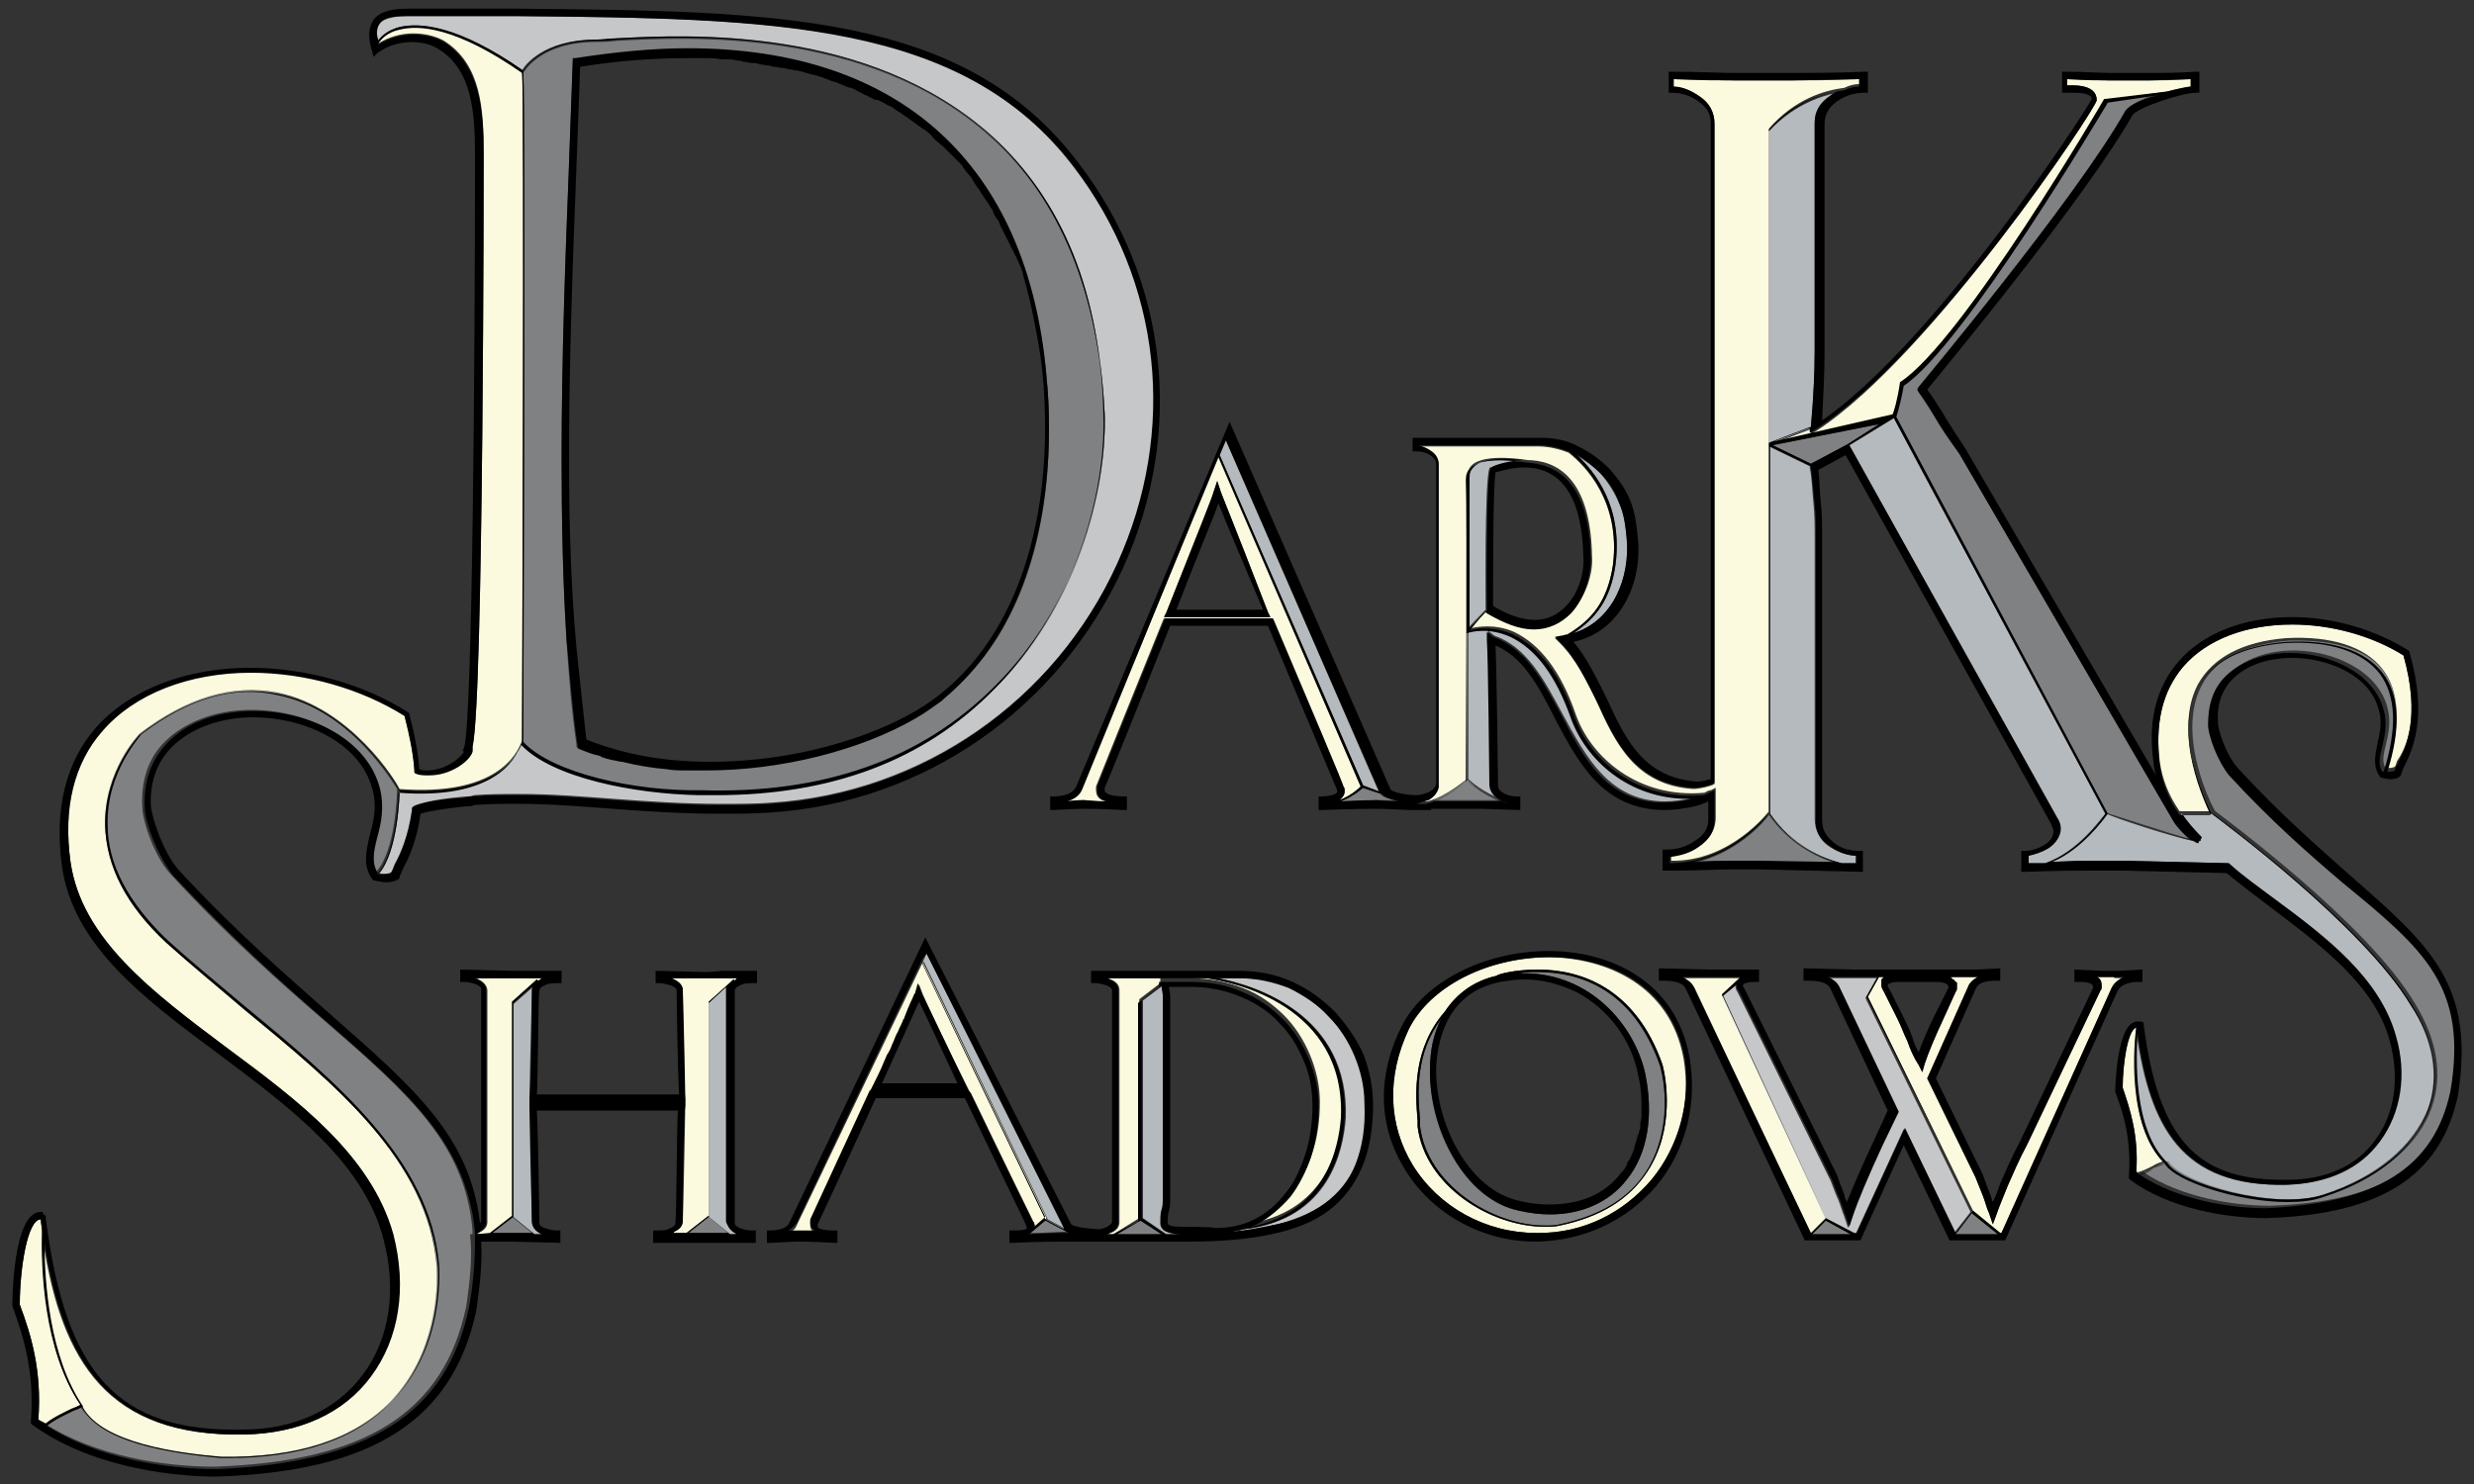
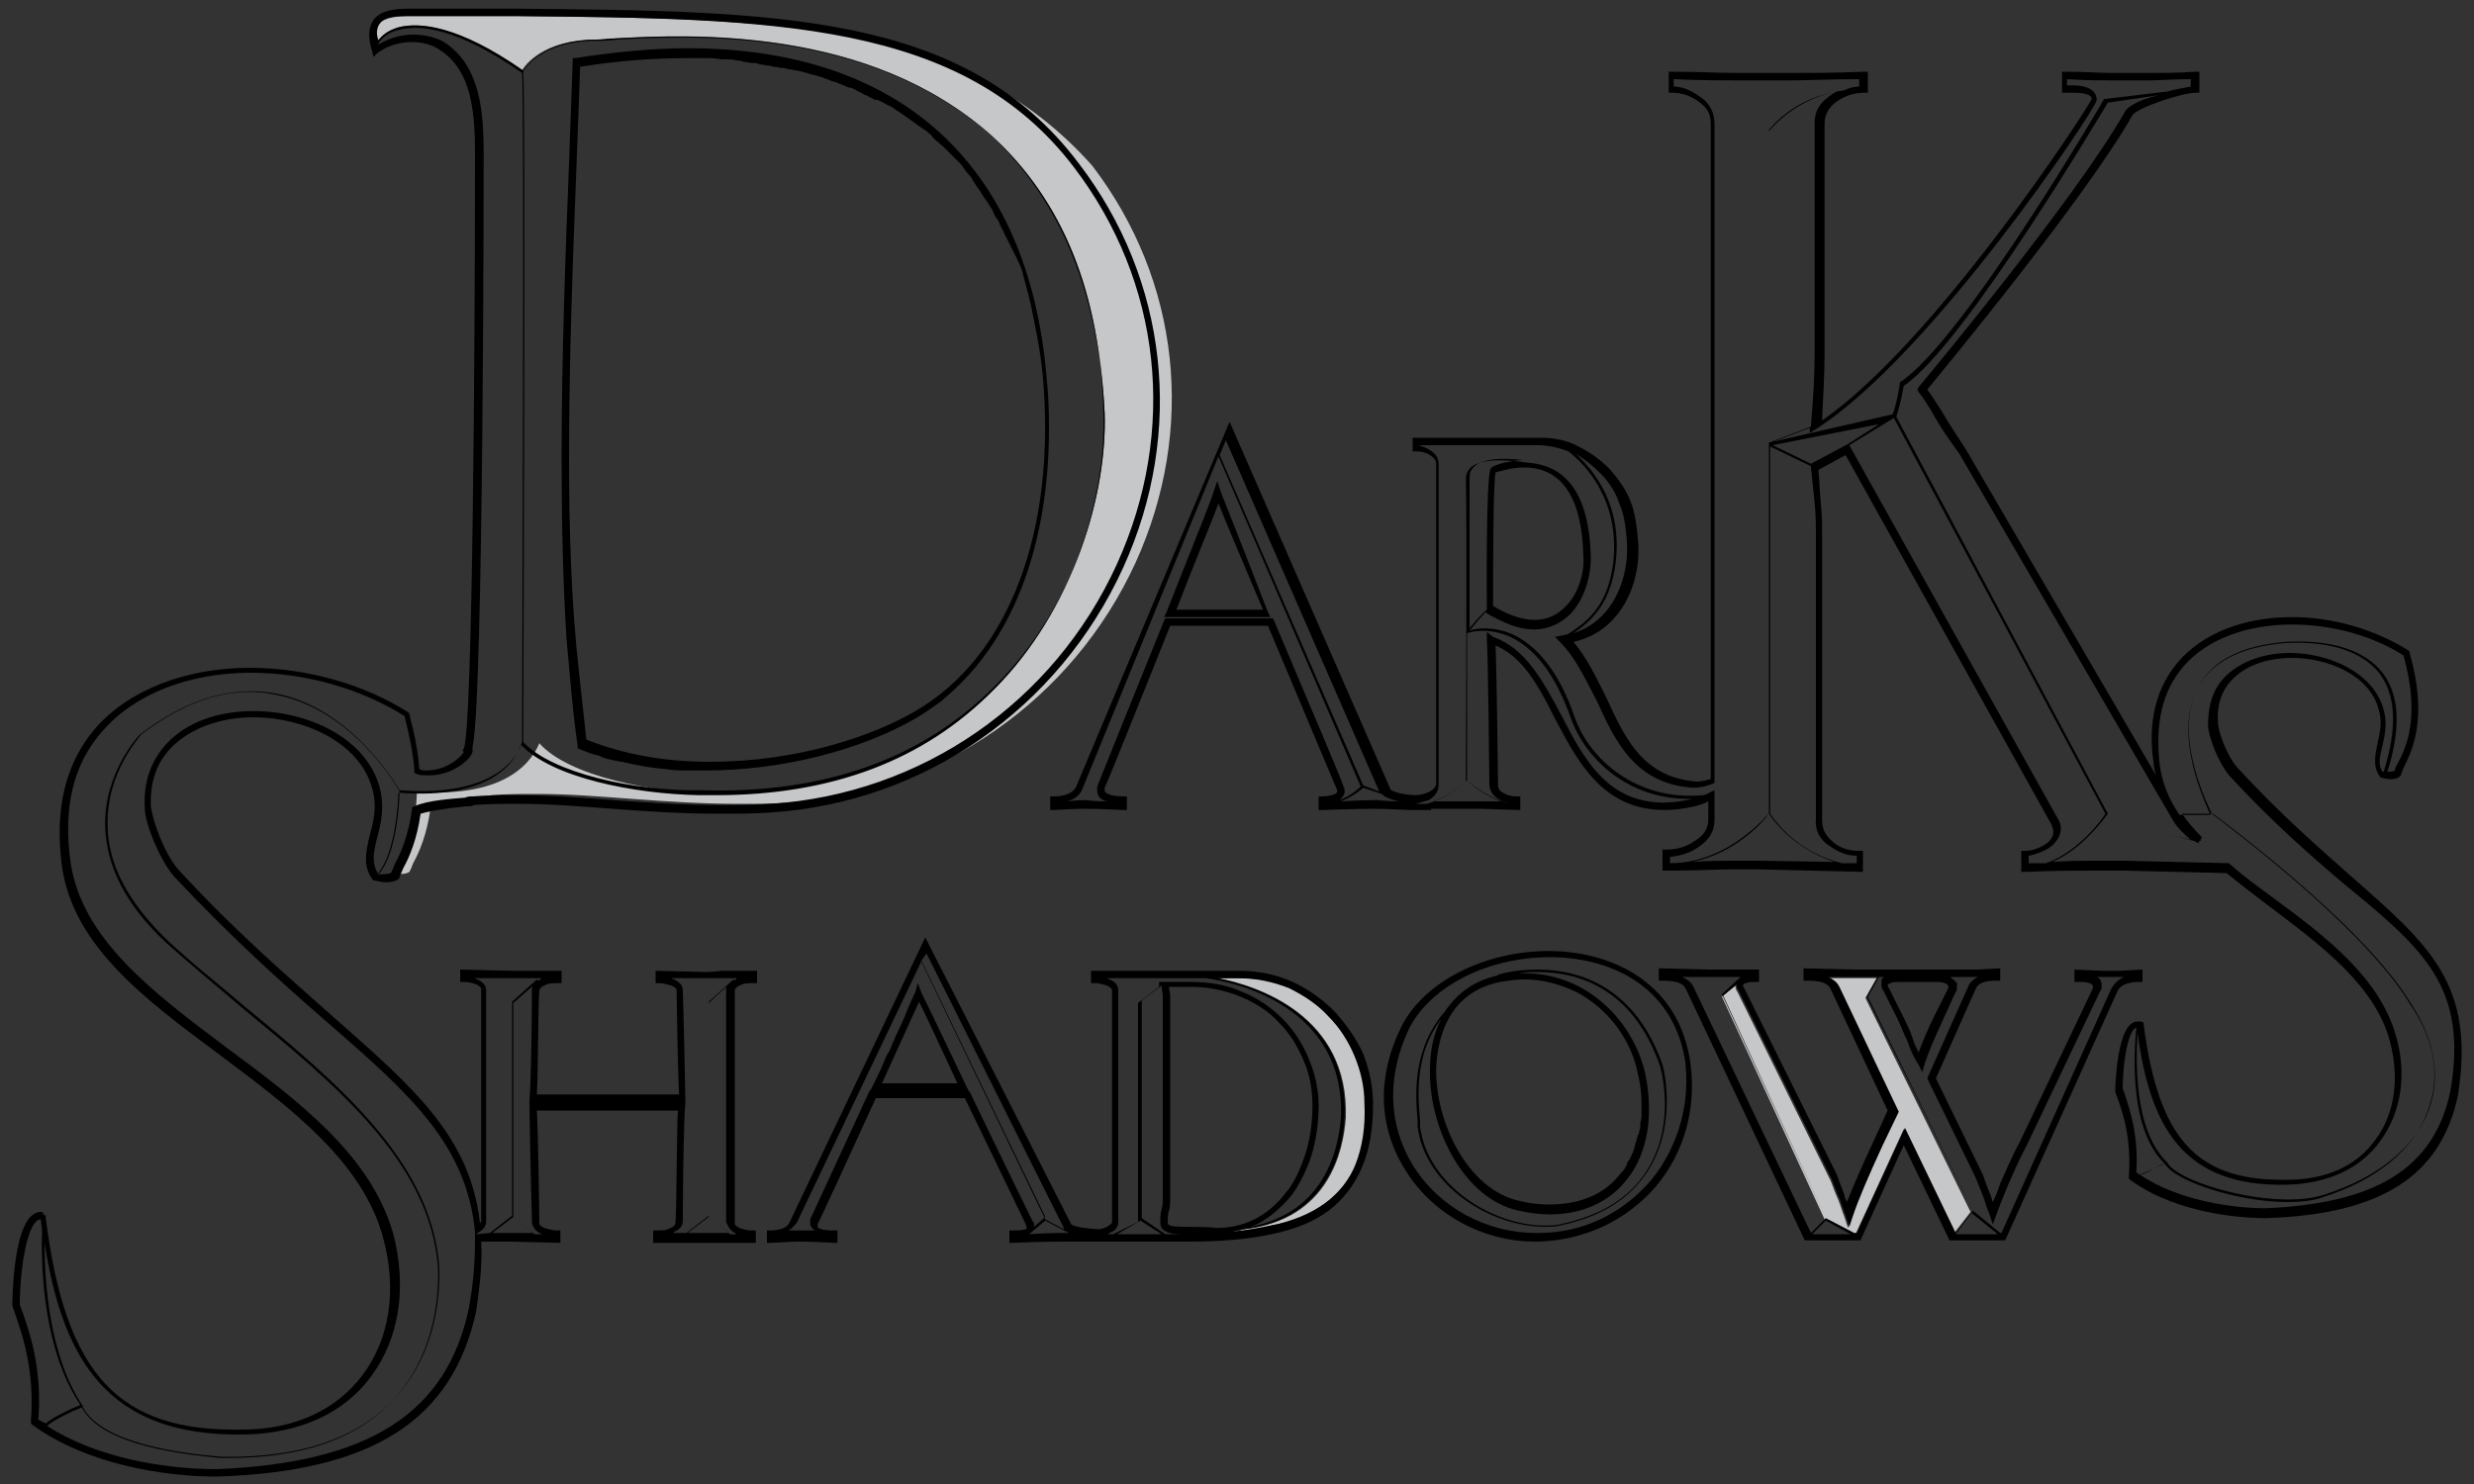
<svg xmlns="http://www.w3.org/2000/svg" version="1.1" id="Layer_1" x="0px" y="0px" width="200px" height="120px" viewBox="0 0 200 120" enable-background="new 0 0 200 120" xml:space="preserve">
  <rect x="0" y="0" width="200" height="120" fill="#333333" stroke="none" />
-   <path id="color4" fill="#C6C7C9" d="M159.3,98l-1.4,1.8l-4-8.5l-3.9,8.5h-0.2l-2.3-1.2l-8.3-18l1.1-0.9c0,0,0,0.1,0,0.1  c0,0.2,0.1,0.3,0.2,0.5l7.5,15.2c0.2,0.5,0.4,1.1,0.6,1.5c0.2,0.5,0.3,0.9,0.5,1.4l0.3,0.9l0.3-0.9c0.4-1.2,1.2-3.1,2.4-5.7l1.3-2.7  l-4.8-10.1c-0.2-0.4-0.5-0.6-0.9-0.8l2.3,0h1.7l-0.9,1.6L159.3,98z M41.7,1.3l-3.2,0h-5.4c-0.9,0-2,0.1-2.4,0.6  c-0.2,0.3-0.3,0.8-0.2,1.4c0.3-0.3,0.8-0.8,1.7-1.1c1.6-0.4,4.7-0.2,10,3.5c0.2-0.4,1.7-2.5,6-2.5c0.4,0,0.9,0,1.6-0.1  c5.6-0.3,20.5-1.1,30.3,7.9c5.7,5.1,8.8,12.7,9.2,22.5c0.2,6.4-2.5,15.8-8.9,22.2c-5.6,5.6-13.1,8.5-22.4,8.5c-0.5,0-1,0-1.4,0  c-5.2-0.1-12-1.4-14.4-4.1c-0.5,1.2-2.4,4.5-9.9,3.9c0,0.6-0.2,4.9-1.7,6.6c0.4,0.1,0.8,0.1,1.1-0.1c0.1-0.2,0.2-0.4,0.3-0.7  c0.5-0.9,1.1-2.3,1.4-4.4l0-0.2l0.2-0.1c1.1-0.4,2.9-0.6,4.1-0.7c0.2,0,0.4,0,0.6-0.1c1.2-0.1,2.4-0.1,3.7-0.1c2.6,0,5,0.2,7.7,0.4  c2.7,0.2,5.6,0.4,8.6,0.4c1.4,0,2.8,0,4.1-0.1c12.2-0.8,22.9-8.3,28-19.4c4.9-10.8,3.6-22.8-3.5-32.1C77.8,1.6,62.6,1.5,41.7,1.3z   M107.5,82.2c-0.9-0.9-2-1.7-3.2-2.3c-1.2-0.6-2.6-0.8-4.1-0.8h-1.7c3.1,0.6,10.6,3,10.3,11.3c-0.2,2.6-1.3,8.2-8.2,9  c-0.1,0-0.3,0.1-0.4,0.1c0,0-0.1,0-0.1,0c-0.1,0-0.3,0.1-0.5,0.1c1.2-0.1,2.2-0.2,3.2-0.5c1.8-0.4,3.2-1,4.4-1.8  c1.1-0.8,2-1.9,2.5-3.2c0.5-1.3,0.8-3,0.8-4.9c0-1.3-0.3-2.6-0.8-3.8C109.1,84.2,108.4,83.1,107.5,82.2z" />
-   <path id="color3" fill="#B5BABE" d="M59.4,99.7c0,0,0.1,0,0.1,0.1l-0.5,0l-1.7-1.4V81.1l1.4-1.3c0,0.1,0,0.2,0,0.3v18.7  C58.8,99,58.9,99.4,59.4,99.7z M43,98.8c0-3.6-0.1-9-0.2-9.3l0-0.3h0.2v0h-0.2l0-0.3c0-0.3,0.1-5.4,0.2-8.7c0-0.1,0-0.3,0.1-0.4  l-1.6,1.4v17.2l1.7,1.4l0.6,0c0,0-0.1,0-0.2-0.1C43.1,99.4,43,99,43,98.8z M98.6,36.8l11.6,26.8l1.3,0.5L99.1,35.6L98.6,36.8z   M118.7,50.8c0.2-0.3,0.7-0.8,1.4-1.5v0c0-0.1-0.1-10.5,0.3-11.4l0-0.1l0.1,0c0,0,1-0.4,2.3-0.5c-0.8-0.1-3-0.3-3.9,0.5  c-0.3,0.2-0.4,0.5-0.4,0.9C118.7,39.6,118.7,45.2,118.7,50.8z M146.4,34.6L146.4,34.6c0.2-2.3,0.3-4.4,0.3-6.1V10  c0-0.9,0.4-1.7,1.3-2.2c0.2-0.1,0.4-0.2,0.5-0.3c-1.5,0.3-3.6,1.1-5.5,3.1l0,25.3L146.4,34.6z M127.2,51.2c3.2-1,4.6-4.5,4.3-7.7  c-0.1-1-0.2-1.9-0.6-2.8c-0.4-0.9-0.9-1.7-1.5-2.4c-0.6-0.6-1.3-1.1-2-1.5c1.5,1.3,3.8,4.2,3.2,8.9C130.2,48.5,129,50,127.2,51.2z   M146.7,66.2V43.4c0-0.8,0-1.8-0.1-2.7c-0.1-0.9-0.1-1.9-0.3-2.9l0-0.1l-3.3-1.6l0,29.7c1.8,2.6,4.3,3.6,5.8,4l1.2,0v-0.6  c-0.8-0.1-1.5-0.3-2.2-0.8C147.1,67.9,146.7,67.1,146.7,66.2z M127.1,58c-1.2-3.4-2.9-5.7-4.9-6.6c-1.8-0.8-3.2-0.4-3.5-0.3  c0,5.8,0,11.5,0,11.9c1.1,1,2.3,1.5,3.1,1.8l0.2,0c-0.3-0.1-0.5-0.2-0.8-0.3c-0.6-0.4-0.7-0.8-0.7-1.2c0-0.1-0.1-10.5-0.2-11.6  l0-0.7l0.5,0.4c2.6,0.9,4,3.5,5.5,6.3c1.9,3.5,3.8,7.1,8.3,7.1c0.7,0,1.5-0.1,2.3-0.3c0.1,0,0.3-0.1,0.4-0.1c-0.2,0-0.4,0-0.6,0  C131.7,64.5,128.3,61.3,127.1,58z M194.9,81.3c-3.9-6.5-15.9-15.4-16.1-15.5l-2.5,0c0.4,0.6,1,1.3,1.6,1.9l-0.1,0.2c0,0,0,0,0,0  l0,0.1l-0.1,0c0,0,0,0,0,0l-0.1,0.2c-0.1-0.1-0.2-0.1-0.3-0.2c-1.6-0.3-6.5-1.9-7-2.2c-0.2,0.4-2,2.9-4.5,3.9c1.4,0,2.5-0.1,3.4-0.1  c1.3,0,2.1,0,2.4,0l8.5,0.2l0.1,0.1c1.1,0.9,2.4,1.9,3.6,2.8c4.2,3.2,8.6,6.4,9.8,11.1c0.9,3.1,0.4,6.3-1.3,8.5  c-1.6,2.2-4.3,3.4-7.5,3.5c-8.5,0.2-11-4.7-12.1-12.3c-0.2,1.9-0.5,7.8,2.4,10.5h0l0,0c0.9,1.7,8.7,3.9,12.7,2.6  c4.3-1.4,7.3-3.9,8.5-7C197.2,87,196.7,84.1,194.9,81.3z M170.2,65.8l-17.1-32l-3.6,2.2l16.7,30.1c0.2,0.3,0.3,0.6,0.3,0.9  c0,0.6-0.3,1.2-1,1.6c-0.5,0.3-1.1,0.5-1.6,0.6v0.6c0.5,0,1,0,1.4,0C168,68.9,169.9,66.1,170.2,65.8z M74.9,77.1l-0.3,0.7l0.1,0  l10,20.8l1.5,0.8c0,0,0,0,0-0.1L74.9,77.1z M93.9,98.9c0-0.4,0-0.8,0.1-1.1c0.1-0.3,0.1-0.6,0.1-0.9l0-15.7c0-0.2,0-0.4,0-0.7  c0-0.2-0.1-0.5-0.1-0.8l-1.6,1.2v17.6l1.9,1.3h2c0.5,0,1,0,1.6,0h-2.3C94.4,99.7,93.9,99.5,93.9,98.9z" />
-   <path id="color2" fill="#808183" d="M159.4,98.1l2.1,1.7h-3.4L159.4,98.1z M146.5,99.8h3.1l-2-1.1L146.5,99.8z M89.3,33.6  c0.2,6.4-2.4,15.7-8.9,22.1c-5.9,5.9-13.8,8.7-23.7,8.4C51.3,64,44.6,62.5,42.3,60c0-2.5,0.2-51.6,0-54.1l0,0c0,0,1.3-2.5,5.9-2.5  c0.4,0,0.9,0,1.7-0.1c5.6-0.3,20.4-1.1,30.2,7.8C85.8,16.2,88.8,23.8,89.3,33.6z M84.8,35.3c0-1.1,0-2.3-0.1-3.5  c0-0.4-0.1-0.8-0.1-1.2c-1.5-17.1-11.8-26.5-29-26.5c-2.8,0-5.9,0.3-9.1,0.8l-0.2,0l0,0.2c-0.1,2.7-0.2,5.5-0.3,8.3  c-0.3,7.6-0.6,15.8-0.6,23.8c0,5,0.1,10,0.4,14.7c0.2,2.9,0.4,5.6,0.8,8.3l0,0.2l0.2,0.1c0.5,0.2,1,0.4,1.5,0.5  c0.1,0,0.2,0.1,0.2,0.1c0.5,0.2,1.1,0.3,1.6,0.4c0,0,0.1,0,0.1,0c1.7,0.4,3.4,0.6,5.3,0.7c0.5,0,1.1,0,1.6,0h0  c6,0,12.4-1.6,16.9-4.2c0.7-0.4,1.4-0.9,2.1-1.4c0.3-0.3,0.7-0.6,1-0.9C82,51.5,84.7,44.1,84.8,35.3z M55.7,99.7l0.1,0  c0.6,0,1,0,1.2,0c0.1,0,0.5,0,1.2,0l0.7,0l-1.6-1.3L55.7,99.7z M38.2,99.8L38.2,99.8l0-0.3c-0.6-7-5.1-11-11.9-16.9  c-3.7-3.2-7.8-6.8-12.5-11.9c-1.3-1.4-2.3-4.3-2.3-5.5c-0.1-2.1,0.5-3.9,1.8-5.2c1.6-1.6,4.1-2.6,7-2.6c4.3,0,9.1,2.1,10.2,6.2  c0.4,1.5,0.1,2.8-0.2,3.9c-0.3,1.2-0.5,2.2,0.1,3c0,0,0,0,0,0c1.6-1.7,1.7-6.4,1.7-6.7c-0.2-0.3-3.8-6.5-9.9-7.8  c-3.6-0.7-7.3,0.4-11,3.2c0,0-2.8,3-2.7,7.3c0.1,3.2,1.7,6.3,4.8,9.3c2,1.8,4.2,3.6,6.3,5.4c7.4,6.1,15,12.4,15.7,20.9  c0.1,2-0.1,7.2-3.8,11c-2.9,3-7.4,4.6-13.3,4.6c-0.2,0-0.4,0-0.5,0c-4.3-0.3-9.8-1.3-11.3-4.1c-0.2,0.1-0.4,0.2-0.7,0.3  c-0.6,0.3-1.4,0.6-2.1,1.2c4,2.6,9.6,3.5,13.7,3.5c12.3-0.4,18.6-4.4,20.4-13c0.3-2.1,0.5-4,0.3-5.8L38.2,99.8z M39.8,99.7l0.2,0  c0.6,0,1,0,1.2,0l1.8,0l-1.6-1.3L39.8,99.7z M111.6,64.2l-1.5-0.5c-0.1,0.1-0.8,0.8-1.8,1.1c1.7,0,2.7-0.1,2.9-0.1  c0.2,0,0.8,0,1.8,0C112.1,64.6,111.7,64.4,111.6,64.2z M175.7,66.4l-17.3-29.7c-0.7-1.1-1.4-2.1-2-3c-0.5-0.8-1-1.5-1.3-2l-0.1-0.2  l0.1-0.2c0.1-0.2,12.7-15.2,16.7-22.3c0.3-0.5,1.4-1,2.5-1.4l-4.1,0.6c-0.5,0.9-11.6,19.7-16.5,22.9c-0.2,1.3-0.5,2.2-0.6,2.5  l17.1,32.1c1.6,0.5,5.2,1.7,6.7,2.1C176.4,67.3,176,66.9,175.7,66.4z M143,65.9c-0.4,0.6-2.7,3.2-6.2,3.9c1.3,0,2.4-0.1,3.2-0.1  c1.2,0,2,0,2.3,0l6.1,0.1C146.8,69.3,144.6,68.2,143,65.9z M146.4,37.5l3-1.6l2.5-1.6l-8.6,1.7L146.4,37.5z M118.5,64.7  c0.2,0,0.6,0,1.3,0l1.5,0c-0.8-0.3-1.8-0.8-2.7-1.7c-0.3,0.3-1.4,1.2-2.7,1.7l1.3,0C117.9,64.7,118.3,64.7,118.5,64.7z M189.7,71.2  c-2.7-2.4-5.7-5-9.2-8.7c-0.9-1.1-1.7-3.2-1.7-4.1c-0.1-1.6,0.4-2.9,1.4-3.9c1.2-1.2,3.1-1.9,5.2-1.9c3.2,0,6.8,1.6,7.6,4.6  c0.3,1.1,0.1,2.1-0.1,2.9c-0.2,0.9-0.4,1.5,0,2.1c0,0,0.1,0,0.1,0c1.1-3.5,1-6.1-0.3-7.9c-1.3-1.8-4-2.6-7.7-2.5  c-3.5,0.3-5.9,1.5-7,3.6c-2.2,4.1,1,10.2,1.1,10.2l0,0c0.9,0.7,12.3,9.1,16.1,15.5c1.8,2.9,2.3,5.8,1.4,8.4  c-1.1,3.2-4.2,5.7-8.5,7.1c-0.8,0.3-1.8,0.4-2.9,0.4c-4,0-9.1-1.7-9.9-3.1c-0.2,0-0.6,0.2-0.9,0.4c-0.4,0.2-0.8,0.4-1.1,0.5  c3,2,7.2,2.7,10.2,2.7c9-0.3,13.6-3.2,14.9-9.5C199.5,79.8,196,76.8,189.7,71.2z M90.3,99.8h3.2l0.4,0l-1.7-1.1L90.3,99.8z   M83.3,99.7c1.4,0,2.3-0.1,2.6-0.1c0.1,0,0.3,0,0.6,0l-1.9-1L83.3,99.7z M124.3,78.6c-0.6,0-1.1,0-1.5,0.1c0.1,0,0.2,0,0.4,0  c5.3,0,8.9,4.1,9.8,8.1c0.7,3.5,0.2,6.5-1.5,8.6c-1.4,1.8-3.6,2.8-6.2,2.8c0,0,0,0,0,0c-0.8,0-1.6-0.1-2.5-0.3  c-4.4-0.9-7.2-6.7-7.2-11.4c0-1.6,0.3-3,0.9-4.1c-2.1,2.8-1.9,6-1.7,8.2l0,0.5c0.6,4.7,5.9,8,10.1,8c0.4,0,0.8,0,1.2-0.1  c3.2-0.7,5.6-2.1,7-4.3c2.1-3.4,1.4-7.4,1.2-8.5C132.1,79.9,127.6,78.6,124.3,78.6z" />
-   <path id="color1" fill="#FBFADF" d="M171.4,79.1l0.1,0c-0.4,0.2-0.7,0.5-0.8,0.8l-8.9,19.8h-0.1l-2.2-1.8l-8.5-17.3l0.9-1.6h0.5  c0,0,0,0-0.1,0c0,0,0,0-0.1,0.1c0,0-0.1,0.1-0.1,0.1c0,0,0,0,0,0.1c0,0,0,0.1,0,0.1c0,0,0,0,0,0.1c0,0.1,0,0.1,0,0.2  c0,0.2,0.1,0.3,0.2,0.5l1.1,2.2c0.3,0.6,0.5,1.2,0.8,1.8c0.2,0.6,0.5,1.3,0.9,1.9l0.3,0.6l0.2-0.7c0.3-0.9,0.8-2.1,1.5-3.6l1-2.2  c0.1-0.1,0.1-0.2,0.1-0.4c0-0.1,0-0.1,0-0.2c0,0,0,0,0-0.1c0,0,0-0.1-0.1-0.1c0,0,0,0-0.1-0.1c0,0,0-0.1-0.1-0.1c0,0-0.1,0-0.1-0.1  c0,0-0.1,0-0.1-0.1h1.4c0.1,0,0.3,0,0.7,0l0.1,0c-0.4,0.2-0.7,0.5-0.8,0.8l-3.3,7.4l3.9,8c0.2,0.5,0.4,1,0.6,1.5  c0.2,0.5,0.3,1,0.5,1.4l0.3,0.9l0.3-0.8c0.2-0.6,0.5-1.3,0.9-2.3c0.4-0.9,0.9-2.1,1.6-3.4l5.9-12.4c0.1-0.1,0.1-0.2,0.1-0.4  c0-0.3-0.1-0.6-0.4-0.7l0.6,0c0.5,0,0.8,0,0.8,0C170.8,79.1,171.1,79.1,171.4,79.1z M140.6,79.2C140.6,79.2,140.6,79.2,140.6,79.2  l0.2-0.1l-1.3,0c-0.6,0-1,0-1.1,0l-2.3,0c0.4,0.2,0.7,0.4,0.9,0.8l9.4,19.9l1.2-1.2l-8.4-18.1L140.6,79.2z M41.2,79.1l-2.7,0  c0,0,0.1,0,0.2,0.1c0.6,0.3,0.7,0.7,0.7,0.9v18.7c0,0.3-0.1,0.6-0.7,0.9l-0.1,0.1l1,0l1.8-1.4V81l2-1.8l0.1,0.1  c0.1,0,0.1-0.1,0.2-0.1c0,0,0.1,0,0.1-0.1l-1.5,0C41.7,79.1,41.4,79.1,41.2,79.1z M57.1,79.1l-2.8,0c0,0,0.1,0,0.2,0.1  c0.6,0.3,0.7,0.7,0.7,0.9c0,3.3,0.1,8.4,0.2,8.7l0,0.3h-0.2v0h0.2l0,0.3c0,0.3-0.1,5.8-0.2,9.3c0,0.4-0.3,0.7-0.7,0.9  c0,0-0.1,0-0.1,0.1l1.1,0l1.8-1.4V81l2-1.8l0.1,0.1c0,0,0.1-0.1,0.1-0.1c0,0,0.1,0,0.1-0.1l-1.4,0C57.6,79.1,57.2,79.1,57.1,79.1z   M19.7,81.5c-2.1-1.8-4.4-3.6-6.3-5.4c-3.2-3-4.8-6.2-4.9-9.4c-0.1-4.4,2.7-7.3,2.8-7.4c3.8-2.9,7.5-4,11.1-3.3  c6,1.2,9.7,7.3,9.9,7.8c7.8,0.6,9.5-2.8,9.9-3.9c0-0.5,0.2-53.1,0-54.1c-5.3-3.6-8.3-3.9-9.9-3.5c-1,0.3-1.5,0.8-1.7,1.1  c0,0,0,0.1,0,0.1c0.8-0.5,1.8-0.8,2.8-0.8c0.9,0,1.8,0.2,2.5,0.6c3,1.9,3.2,5.5,3.2,9.1c0,0.4,0,44.2-0.9,47.9c0,0.1,0,0.2,0,0.4  c-0.2,0.7-1.7,1.9-3.5,1.9c-0.3,0-0.7,0-1-0.1l-0.2-0.1l0-0.2c-0.1-1.4-0.4-2.9-0.8-4.4c-3.5-2.2-8-3.5-12.4-3.5  c-5.1,0-9.5,1.7-12,4.7C6,61.8,5.1,65.3,5.7,69.7c0.9,6.3,6.6,10.5,12.6,15C24.1,89,30,93.4,31.7,99.8c1.2,4.3,0.5,8.4-1.8,11.5  c-2.2,3-5.7,4.6-10.2,4.7c-11,0.2-14.7-5.9-16.2-15.5c0,3.1,0.4,9.1,3.1,13.2l0,0.1l0,0c1.5,2.9,7.6,3.7,11.2,4  c6.1,0.1,10.8-1.4,13.8-4.5c3.6-3.8,3.8-8.9,3.7-10.9C34.6,93.8,27,87.6,19.7,81.5z M98.5,37L110,63.6c-0.1,0.1-0.7,0.7-1.7,1.1  c0.2-0.2,0.4-0.4,0.4-0.7c0-0.2,0-0.3-0.1-0.4c0,0-3-7-5.7-13.4l-0.1-0.2h-8.7l-0.1,0.2c-2.6,6.4-5.4,13.4-5.4,13.4l0,0.3  c0,0.5,0.3,0.8,0.8,0.9c-1.1,0-1.7-0.1-1.8-0.1c-0.2,0-0.6,0-1.4,0.1c0.6-0.2,1-0.5,1.2-1L98.5,37z M98.7,39.8l-0.3-0.9l-0.3,0.9  c-0.1,0.4-0.9,2.4-3.8,9.7l-0.2,0.4h8.6l-0.2-0.4C99.6,42,98.8,40.1,98.7,39.8z M194.3,53c-2.6-1.6-5.9-2.5-9-2.5  c-3.7,0-6.9,1.2-8.8,3.4c-1.7,2-2.3,4.6-1.9,7.7c0.2,1.4,0.7,2.7,1.6,4h2.5c-0.4-0.8-3.1-6.4-1-10.3c1.2-2.1,3.5-3.4,7.1-3.7  c3.7-0.2,6.4,0.7,7.8,2.5c1.4,1.8,1.5,4.5,0.4,8c0.2,0,0.4,0,0.6-0.1c0.1-0.1,0.1-0.3,0.2-0.5C194.5,60.5,195.7,58,194.3,53z   M146.9,34.8l-0.5,0.3l0-0.4l-2.9,1.1l9.6-2.2c0.1-0.2,0.3-1.1,0.6-2.6l0,0c4.9-3.3,16.4-22.7,16.5-22.9l0.1,0l4.9-0.7  c0.8-0.2,1.5-0.4,1.9-0.4V6.4c-1.4,0.1-2.5,0.1-3.3,0.1c-0.9,0-1.4,0-1.6,0c-0.2,0-0.8,0-1.7,0c-0.8,0-2-0.1-3.4-0.1v0.5h0.4  c1.6,0,2,0.6,2,1.2C169.5,8.7,156.2,28.7,146.9,34.8z M115.6,64.5c-0.3,0.2-0.6,0.3-1,0.3l0.5,0c0,0,0.1,0,0.1,0v0l0.2,0  c1.6-0.4,3.1-1.8,3.2-1.8c0-0.2,0.1-22.2,0-24.4c0-0.4,0.1-0.7,0.4-1c1.1-1,4.4-0.4,4.5-0.4l-0.1,0c2.4,0,5.2,1.4,5.3,7.8  c0.1,1.2-0.4,3.1-1.6,4.4c-0.8,0.9-1.8,1.3-3,1.3c-1.1,0-2.4-0.4-3.8-1.3l-0.1-0.1c-0.8,0.7-1.2,1.2-1.3,1.5  c0.5-0.1,1.9-0.4,3.5,0.3c2.1,1,3.8,3.2,5,6.7c1.2,3.4,5,6.8,10.4,6.3c0.2-0.1,0.3-0.2,0.5-0.2l0.4-0.2v2.4c0,0.9-0.4,1.7-1.3,2.2  c-0.8,0.5-1.5,0.8-2.3,0.8v0.5c4.8,0.1,7.9-4,7.9-4l0-55.2c2.1-2.4,4.5-3.1,6.1-3.3c0.4-0.2,0.8-0.3,1.2-0.3V6.4  c-2.3,0.1-4.1,0.1-5.4,0.1c-1.3,0-2.1,0-2.4,0c-0.3,0-1.1,0-2.3,0c-1.2,0-2.8-0.1-4.9-0.1v0.6c0.7,0.1,1.4,0.3,2.1,0.8  c0.8,0.6,1.2,1.3,1.2,2.2v53.4l-0.2,0.1c-0.9,0.3-1.5,0.3-1.5,0.3c-4.7-0.3-6.3-3.7-7.8-7c-0.8-1.7-1.7-3.5-3-4.8l-0.4-0.4l0.5-0.1  c0.2,0,0.3-0.1,0.5-0.1c1.9-1.2,3.2-2.7,3.7-5.7c0.6-5.1-2.2-8-3.6-9.1c-0.8-0.3-1.6-0.5-2.5-0.5h-9.6c0.3,0.1,0.6,0.2,0.9,0.4  c0.5,0.3,0.7,0.7,0.7,1.1v25.8C116.4,63.8,116.1,64.2,115.6,64.5z M172.7,83c-0.7,0.3-1.1,3-1.1,4.9c0.6,1.8,1.3,3.9,1.1,6.8  c0,0,0.1,0.1,0.1,0.1c0.4-0.1,0.8-0.3,1.2-0.5c0.3-0.2,0.6-0.3,0.9-0.4C171.9,91,172.5,84.3,172.7,83z M64.4,99.1  c-0.1,0.3-0.4,0.5-0.7,0.6c0.5,0,0.8,0,0.9,0c0.1,0,0.6,0,1.3,0c-0.2-0.1-0.4-0.3-0.4-0.6l0-0.3c0,0,2.5-5.4,4.8-10.4l0.1-0.1h0  l0.2-0.4c0.3-0.6,0.5-1.1,0.8-1.7c0.1-0.3,0.2-0.5,0.3-0.7c0.1-0.3,0.3-0.6,0.4-0.8c0.2-0.4,0.3-0.8,0.5-1.1  c0.2-0.3,0.3-0.7,0.4-0.9c0-0.1,0.1-0.2,0.1-0.2c0.5-1.1,0.7-1.6,0.8-1.9c0-0.1,0.1-0.1,0.1-0.2l0.3-0.8l0.3,0.8  c0.1,0.2,0.7,1.7,3.6,7.5l0.2,0.4l0,0l0.1,0.1c2.4,5,5.1,10.5,5.1,10.5c0,0,0.1,0.2,0.1,0.3c0,0,0,0.1,0,0.1l0.9-0.8l-10-20.7  L64.4,99.1z M97.6,79.1h-8c0.1,0,0.1,0.1,0.2,0.1c0.5,0.2,0.7,0.5,0.7,0.9v18.7c0,0.4-0.2,0.7-0.7,0.9c-0.1,0-0.2,0.1-0.2,0.1H90  l2.1-1.3V80.8l1.7-1.3c0,0,0-0.1,0-0.1l0-0.3h2.5c1.5,0,2.9,0.3,4.2,0.8c1.3,0.5,2.4,1.3,3.3,2.2c0.9,0.9,1.6,2,2.1,3.2  c0.5,1.2,0.8,2.5,0.8,3.8c0,1.5-0.2,2.9-0.6,4.1c-0.4,1.3-1,2.4-1.7,3.3c-0.7,0.9-1.6,1.7-2.7,2.2c-0.2,0.1-0.3,0.2-0.5,0.2  c6.1-1.1,7.2-6.4,7.3-8.8C108.9,81.3,99.8,79.4,97.6,79.1z M136.1,85.6c0.6,3.5-0.3,7.1-2.6,9.8c-2.3,2.7-5.5,4.3-9.1,4.3l-0.2,0  c-4.1,0-7.9-2.1-10-5.5c-2-3.3-2.1-7.2-0.3-11c1.7-3.4,6.3-5.8,11.4-5.8C129.8,77.5,135,79.6,136.1,85.6z M134.4,86.1  c-2.2-6.3-6.7-7.7-10.1-7.7c-1.9,0-3.3,0.4-3.3,0.5c0,0,0,0,0,0c-1.8,0.4-3.2,1.4-4.2,2.9c-2.6,3-2.4,6.6-2.2,8.8l0,0.5  c0.6,4.8,5.9,8.1,10.3,8.1c0.4,0,0.8,0,1.2-0.1c3.3-0.7,5.6-2.1,7.1-4.4C135.4,91.3,134.7,87.3,134.4,86.1z M6.5,113.6  c-3-4.5-3.1-11.3-3.1-14c0-0.3-0.1-0.6-0.1-1c-1.1,0-1.7,4-1.7,6.9c0.9,2.4,1.8,5.3,1.5,9.3c0.2,0.1,0.4,0.3,0.6,0.4  c0.7-0.6,1.5-0.9,2.1-1.2C6.1,113.8,6.3,113.7,6.5,113.6z" />
+   <path id="color4" fill="#C6C7C9" d="M159.3,98l-1.4,1.8l-4-8.5l-3.9,8.5h-0.2l-2.3-1.2l-8.3-18l1.1-0.9c0,0,0,0.1,0,0.1  c0,0.2,0.1,0.3,0.2,0.5l7.5,15.2c0.2,0.5,0.4,1.1,0.6,1.5c0.2,0.5,0.3,0.9,0.5,1.4l0.3,0.9l0.3-0.9c0.4-1.2,1.2-3.1,2.4-5.7l1.3-2.7  l-4.8-10.1c-0.2-0.4-0.5-0.6-0.9-0.8l2.3,0h1.7l-0.9,1.6L159.3,98z M41.7,1.3l-3.2,0h-5.4c-0.9,0-2,0.1-2.4,0.6  c-0.2,0.3-0.3,0.8-0.2,1.4c0.3-0.3,0.8-0.8,1.7-1.1c1.6-0.4,4.7-0.2,10,3.5c0.2-0.4,1.7-2.5,6-2.5c0.4,0,0.9,0,1.6-0.1  c5.6-0.3,20.5-1.1,30.3,7.9c5.7,5.1,8.8,12.7,9.2,22.5c0.2,6.4-2.5,15.8-8.9,22.2c-5.6,5.6-13.1,8.5-22.4,8.5c-5.2-0.1-12-1.4-14.4-4.1c-0.5,1.2-2.4,4.5-9.9,3.9c0,0.6-0.2,4.9-1.7,6.6c0.4,0.1,0.8,0.1,1.1-0.1c0.1-0.2,0.2-0.4,0.3-0.7  c0.5-0.9,1.1-2.3,1.4-4.4l0-0.2l0.2-0.1c1.1-0.4,2.9-0.6,4.1-0.7c0.2,0,0.4,0,0.6-0.1c1.2-0.1,2.4-0.1,3.7-0.1c2.6,0,5,0.2,7.7,0.4  c2.7,0.2,5.6,0.4,8.6,0.4c1.4,0,2.8,0,4.1-0.1c12.2-0.8,22.9-8.3,28-19.4c4.9-10.8,3.6-22.8-3.5-32.1C77.8,1.6,62.6,1.5,41.7,1.3z   M107.5,82.2c-0.9-0.9-2-1.7-3.2-2.3c-1.2-0.6-2.6-0.8-4.1-0.8h-1.7c3.1,0.6,10.6,3,10.3,11.3c-0.2,2.6-1.3,8.2-8.2,9  c-0.1,0-0.3,0.1-0.4,0.1c0,0-0.1,0-0.1,0c-0.1,0-0.3,0.1-0.5,0.1c1.2-0.1,2.2-0.2,3.2-0.5c1.8-0.4,3.2-1,4.4-1.8  c1.1-0.8,2-1.9,2.5-3.2c0.5-1.3,0.8-3,0.8-4.9c0-1.3-0.3-2.6-0.8-3.8C109.1,84.2,108.4,83.1,107.5,82.2z" />
  <path id="outline" d="M98.7,39.8l-0.3-0.9l-0.3,0.9c-0.1,0.4-0.9,2.4-3.8,9.7l-0.2,0.4h8.6l-0.2-0.4C99.6,42,98.8,40.1,98.7,39.8z   M95.1,49.3c1.7-4.4,2.9-7.2,3.4-8.6c0.5,1.3,1.7,4.1,3.6,8.6H95.1z M107.9,81.8c-1-1-2.1-1.8-3.4-2.4c-1.3-0.6-2.8-0.9-4.3-0.9  H88.2v1h0.3c0.4,0,0.7,0.1,1,0.2c0.2,0.1,0.4,0.2,0.4,0.4v18.7c0,0.2-0.3,0.3-0.4,0.4c-0.2,0.1-0.5,0.2-0.7,0.2  c-1.6-0.1-2.1-0.3-2.2-0.4L74.8,75.8l-11,23.1c-0.2,0.4-0.8,0.6-1.6,0.6H62v1l0.3,0c1.7-0.1,2.2-0.1,2.3-0.1c0.2,0,1.2,0,2.8,0.1  l0.3,0v-1h-0.3c-1,0-1.3-0.2-1.3-0.3V99c0.3-0.6,2.6-5.6,4.7-10.2H78c2.4,5,5,10.3,5,10.4c0,0,0,0,0,0.1c0,0.1-0.2,0.2-1.1,0.2h-0.3  v1l0.3,0c2.2-0.1,3.6-0.1,3.9-0.1c0.2,0,1,0,2.3,0v0h8.1c2.5,0,4.8-0.2,6.6-0.6c1.9-0.4,3.4-1,4.6-1.9c1.2-0.9,2.1-2.1,2.7-3.5  c0.6-1.4,0.9-3.1,0.9-5.1c0-1.4-0.3-2.8-0.8-4.1C109.6,83.9,108.8,82.8,107.9,81.8z M74.9,77.1L86,99.3c0,0,0,0,0,0.1l-1.5-0.8  l-10-20.8l-0.1,0L74.9,77.1z M71.3,87.6c1.5-3.3,2.5-5.5,3-6.6c0.4,0.8,1.2,2.5,3.1,6.6H71.3z M78.4,88.3l-0.1-0.1l0,0l-0.2-0.4  c-2.8-5.9-3.5-7.3-3.6-7.5l-0.3-0.8L74,80.2c0,0,0,0.1-0.1,0.2c-0.1,0.3-0.4,0.8-0.8,1.9c0,0.1-0.1,0.1-0.1,0.2  c-0.1,0.3-0.3,0.6-0.4,0.9c-0.2,0.3-0.3,0.7-0.5,1.1c-0.1,0.3-0.2,0.5-0.4,0.8c-0.1,0.2-0.2,0.5-0.3,0.7c-0.2,0.5-0.5,1.1-0.8,1.7  l-0.2,0.4h0l-0.1,0.1c-2.3,5-4.8,10.4-4.8,10.4l0,0.3c0,0.3,0.2,0.5,0.4,0.6c-0.7,0-1.2,0-1.3,0c-0.1,0-0.4,0-0.9,0  c0.3-0.1,0.5-0.4,0.7-0.6l10.1-21.2l10,20.7l-0.9,0.8c0,0,0-0.1,0-0.1c0-0.2,0-0.3-0.1-0.3C83.5,98.8,80.8,93.3,78.4,88.3z   M85.8,99.7c-0.2,0-1.1,0-2.6,0.1l1.3-1.1l1.9,1C86.1,99.7,85.9,99.7,85.8,99.7z M89.5,99.8c0.1,0,0.2-0.1,0.2-0.1  c0.5-0.2,0.7-0.5,0.7-0.9V80.1c0-0.4-0.2-0.7-0.7-0.9c-0.1,0-0.1-0.1-0.2-0.1h8c2.2,0.3,11.3,2.2,10.9,11.3  c-0.2,2.4-1.2,7.6-7.3,8.8c0.2-0.1,0.3-0.1,0.5-0.2c1-0.5,1.9-1.3,2.7-2.2c0.7-0.9,1.3-2.1,1.7-3.3c0.4-1.3,0.6-2.7,0.6-4.1  c0-1.3-0.3-2.6-0.8-3.8c-0.5-1.2-1.2-2.3-2.1-3.2c-0.9-0.9-2-1.7-3.3-2.2c-1.3-0.6-2.7-0.8-4.2-0.8h-2.5l0,0.3c0,0,0,0.1,0,0.1  l-1.7,1.3v17.7L90,99.8L89.5,99.8L89.5,99.8z M93.5,99.8h-3.2l1.9-1.1l1.7,1.1L93.5,99.8z M96.2,99.8h-2l-1.9-1.3V80.9l1.6-1.2  c0,0.3,0.1,0.6,0.1,0.8c0,0.3,0,0.5,0,0.7l0,15.7c0,0.3,0,0.6-0.1,0.9c-0.1,0.3-0.1,0.7-0.1,1.1c0,0.6,0.6,0.9,1.7,0.9h2.3  C97.3,99.8,96.8,99.8,96.2,99.8z M95.5,99.2c-0.7,0-1.1-0.1-1.1-0.3c0-0.4,0-0.7,0.1-1c0.1-0.3,0.1-0.7,0.1-1l0-15.7  c0-0.2,0-0.4,0-0.7c0-0.2-0.1-0.5-0.1-0.7h1.8c1.4,0,2.8,0.3,4,0.8c1.2,0.5,2.3,1.2,3.1,2.1c0.9,0.9,1.5,1.9,2,3.1  c0.5,1.1,0.7,2.4,0.7,3.6c0,1.4-0.2,2.8-0.6,4c-0.4,1.2-0.9,2.3-1.6,3.1c-0.7,0.9-1.5,1.6-2.5,2.1c-1,0.5-2,0.7-3.2,0.7  C98.2,99.2,95.5,99.2,95.5,99.2z M109.6,94.1c-0.5,1.3-1.4,2.4-2.5,3.2c-1.1,0.8-2.6,1.5-4.4,1.8c-1,0.2-2,0.4-3.2,0.5  c0.2,0,0.3-0.1,0.5-0.1c0,0,0.1,0,0.1,0c0.1,0,0.3-0.1,0.4-0.1c6.9-0.8,8.1-6.5,8.2-9c0.4-8.3-7.2-10.7-10.3-11.3h1.7  c1.5,0,2.8,0.3,4.1,0.8c1.2,0.6,2.3,1.3,3.2,2.3c0.9,0.9,1.6,2,2.1,3.2c0.5,1.2,0.8,2.5,0.8,3.8C110.4,91.2,110.1,92.8,109.6,94.1z   M125.2,76.9c-5.2,0-10.1,2.5-11.9,6.1c-2,4-1.9,8.1,0.3,11.6c2.2,3.6,6.3,5.8,10.5,5.8l0.2,0c3.8-0.1,7.2-1.7,9.6-4.5  c2.4-2.9,3.3-6.6,2.7-10.3C135.5,79.2,130,76.9,125.2,76.9z M133.5,95.4c-2.3,2.7-5.5,4.3-9.1,4.3l-0.2,0c-4.1,0-7.9-2.1-10-5.5  c-2-3.3-2.1-7.2-0.3-11c1.7-3.4,6.3-5.8,11.4-5.8c4.6,0,9.8,2.1,10.9,8.2C136.7,89.1,135.7,92.7,133.5,95.4z M46.7,60.3l0,0.2  l0.2,0.1c0.5,0.2,1,0.4,1.5,0.5c0.1,0,0.2,0.1,0.2,0.1c0.5,0.2,1.1,0.3,1.6,0.4c0,0,0.1,0,0.1,0c1.2,0.3,2.4,0.5,3.6,0.6  c0.5,0.1,1.1,0.1,1.6,0.1c0.5,0,1.1,0,1.6,0c6,0,12.4-1.6,16.9-4.2c0.7-0.4,1.4-0.9,2.1-1.4c0.3-0.3,0.7-0.6,1-0.9  c4.9-4.5,7.6-11.8,7.7-20.7c0-1.1,0-2.3-0.1-3.5c0-0.4-0.1-0.8-0.1-1.2c-1.5-17.1-11.8-26.5-29-26.5c-2.8,0-5.9,0.3-9.1,0.8l-0.2,0  l0,0.2c-0.1,2.7-0.2,5.5-0.3,8.3c-0.3,7.6-0.6,15.8-0.6,23.8c0,5,0.1,10,0.4,14.7C46.1,54.9,46.3,57.7,46.7,60.3z M46.6,13.5  c0.1-2.7,0.2-5.4,0.3-8.1c3.1-0.5,6-0.7,8.7-0.7c0.5,0,0.9,0,1.4,0c0.4,0,0.9,0,1.3,0.1c0.1,0,0.3,0,0.4,0c0.3,0,0.6,0,0.9,0.1  c0.2,0,0.3,0,0.5,0.1c0.3,0,0.5,0.1,0.8,0.1c0.2,0,0.3,0,0.5,0.1c0.2,0,0.5,0.1,0.7,0.1c0.2,0,0.3,0.1,0.5,0.1  c0.2,0,0.4,0.1,0.7,0.1c0.2,0,0.3,0.1,0.5,0.1c0.2,0,0.4,0.1,0.6,0.1c0.2,0,0.3,0.1,0.5,0.1c0.2,0.1,0.4,0.1,0.6,0.2  c0.2,0,0.3,0.1,0.5,0.1c0.2,0.1,0.4,0.1,0.6,0.2c0.2,0.1,0.3,0.1,0.5,0.2c0.2,0.1,0.4,0.1,0.6,0.2c0.2,0.1,0.3,0.1,0.5,0.2  c0.2,0.1,0.4,0.2,0.6,0.2c0.2,0.1,0.3,0.1,0.4,0.2c0.2,0.1,0.4,0.2,0.6,0.3c0.1,0.1,0.3,0.1,0.4,0.2c0.2,0.1,0.4,0.2,0.6,0.3  C70.8,8,70.9,8.1,71,8.1c0.2,0.1,0.4,0.2,0.6,0.3c0.1,0.1,0.2,0.1,0.4,0.2c0.2,0.1,0.4,0.3,0.6,0.4c0.1,0.1,0.2,0.1,0.3,0.2  c0.6,0.4,1.1,0.8,1.7,1.2c0.1,0.1,0.2,0.1,0.3,0.2c0.2,0.2,0.4,0.3,0.5,0.5c0.1,0.1,0.2,0.2,0.3,0.3c0.2,0.1,0.3,0.3,0.5,0.4  c0.1,0.1,0.2,0.2,0.3,0.3c0.1,0.1,0.3,0.3,0.4,0.4c0.1,0.1,0.2,0.2,0.3,0.3c0.1,0.1,0.3,0.3,0.4,0.4c0.1,0.1,0.2,0.2,0.3,0.4  c0.1,0.1,0.2,0.3,0.4,0.5c0.1,0.1,0.2,0.2,0.3,0.4c0.1,0.2,0.2,0.3,0.3,0.5c0.1,0.1,0.2,0.3,0.3,0.4c0.1,0.2,0.2,0.3,0.3,0.5  c0.1,0.1,0.2,0.3,0.3,0.4c0.1,0.2,0.2,0.3,0.3,0.5c0.1,0.1,0.2,0.3,0.2,0.4c0.1,0.2,0.2,0.4,0.3,0.5c0.1,0.1,0.2,0.3,0.2,0.4  c0.1,0.2,0.2,0.4,0.3,0.6c0.1,0.1,0.1,0.3,0.2,0.4c0.1,0.2,0.2,0.4,0.3,0.6c0.1,0.1,0.1,0.3,0.2,0.4c0.1,0.2,0.2,0.4,0.3,0.6  c0.1,0.1,0.1,0.3,0.2,0.4c0.1,0.2,0.2,0.5,0.3,0.7c0,0.1,0.1,0.2,0.1,0.4c0.1,0.4,0.2,0.7,0.3,1.1c0.1,0.4,0.2,0.8,0.3,1.2  c0.4,1.9,0.8,3.8,1,5.9c1.1,12.5-2.7,22.7-10.3,27.1c-3.4,2-9.5,4.1-16.6,4.1c-3.7,0-7-0.6-10-1.8c-0.2-1.8-0.4-3.6-0.6-5.5  C46.2,49,46,43.1,46,37.1C46,29.2,46.3,21.1,46.6,13.5z M57.1,78.6L53,78.5v1h0.3c0.3,0,0.6,0.1,1,0.2c0.4,0.2,0.4,0.3,0.4,0.4  c0,0.8,0.1,6.9,0.2,8.4H43.4c0.1-1.5,0.1-7.7,0.2-8.4c0-0.1,0.1-0.3,0.4-0.4c0.3-0.2,0.7-0.2,1.1-0.2h0.3v-1l-2.9,0  c-0.6,0-1,0-1.2,0l-4.1-0.1v1h0.3c0.4,0,0.7,0.1,1,0.2c0.4,0.2,0.4,0.3,0.4,0.4v18.7c0,0.1,0,0.1-0.1,0.2c-0.8-7-5.3-10.9-12-16.8  c-3.6-3.2-7.8-6.8-12.4-11.8c-1.2-1.4-2.1-4.1-2.2-5.1c-0.1-2,0.5-3.6,1.7-4.8c1.5-1.5,3.9-2.4,6.6-2.4c4,0,8.6,2,9.6,5.8  c0.4,1.4,0.1,2.6-0.2,3.7c-0.3,1.3-0.6,2.5,0.2,3.6l0.1,0.1l0.1,0c0.8,0.2,1.4,0.2,1.9-0.1l0.1-0.1l0-0.1c0.1-0.2,0.2-0.5,0.3-0.7  c0.5-0.9,1.1-2.3,1.4-4.4c1-0.3,2.7-0.5,3.7-0.6c0.2,0,0.5,0,0.6-0.1c1.2-0.1,2.3-0.1,3.6-0.1c2.5,0,5,0.2,7.6,0.4  c2.7,0.2,5.6,0.4,8.6,0.4c1.5,0,2.8,0,4.2-0.1c12.4-0.8,23.3-8.4,28.5-19.8c5-11,3.6-23.3-3.6-32.7C78,1,62.8,0.9,41.7,0.7l-3.2,0  h-5.4c-1.1,0-2.3,0.1-2.9,0.9c-0.4,0.6-0.5,1.4-0.1,2.6l0.1,0.4l0.3-0.3c0.8-0.6,1.8-0.9,2.8-0.9c0.8,0,1.6,0.2,2.2,0.6  c2.7,1.7,2.9,5.2,2.9,8.6c0,15.9-0.2,46.3-0.9,47.9l-0.1,0.2l0.1,0.1c-0.2,0.4-1.4,1.5-3,1.5c-0.2,0-0.4,0-0.6-0.1  c-0.1-1.4-0.4-2.9-0.8-4.4l0-0.1l-0.1-0.1c-3.6-2.3-8.3-3.6-12.8-3.6c-5.2,0-9.8,1.8-12.5,4.9c-2.4,2.8-3.3,6.5-2.7,11.1  c0.9,6.5,6.7,10.8,12.9,15.4c5.6,4.2,11.5,8.6,13.1,14.8c1.1,4.1,0.5,8.1-1.7,11c-2.1,2.8-5.5,4.4-9.7,4.4  c-10,0.2-14.3-4.4-15.9-17.1l0-0.2l-0.2-0.1C3.5,98,3.4,98,3.3,98C1,98,1,105.4,1,105.5l0,0.1c0.9,2.5,1.8,5.3,1.5,9.3l0,0.2  l0.1,0.1c4.2,3.1,10.4,4.2,14.9,4.2h0h0c12.7-0.4,19.1-4.6,21-13.4c0.3-2.1,0.5-3.9,0.4-5.6l1.2,0c0.6,0,1,0,1.2,0l4,0.1v-1h-0.3  c-0.3,0-0.6-0.1-1-0.2c-0.4-0.2-0.4-0.3-0.4-0.4c0-0.8-0.1-7.5-0.2-9.1h11.4c-0.1,1.6-0.1,8.3-0.2,9.1c0,0.1-0.1,0.3-0.4,0.4  c-0.3,0.2-0.7,0.2-1.1,0.2h-0.3v1l3,0c0.6,0,1,0,1.2,0s0.5,0,1.2,0l2.9,0v-1h-0.3c-0.4,0-0.7-0.1-1-0.2c-0.4-0.2-0.4-0.3-0.4-0.4  V80.1c0-0.1,0.1-0.3,0.4-0.4c0.3-0.2,0.7-0.2,1.1-0.2h0.3v-1l-2.8,0C57.6,78.6,57.2,78.6,57.1,78.6z M30.7,1.9  c0.4-0.6,1.4-0.6,2.4-0.6h5.4l3.2,0c20.9,0.2,36.1,0.4,45.1,12.2c7.1,9.3,8.4,21.3,3.5,32.1c-5.1,11.2-15.8,18.6-28,19.4  c-1.3,0.1-2.7,0.1-4.1,0.1c-3,0-5.8-0.2-8.6-0.4c-2.6-0.2-5.1-0.4-7.7-0.4c-1.3,0-2.5,0-3.7,0.1c-0.2,0-0.4,0-0.6,0.1  c-1.1,0.1-3,0.2-4.1,0.7l-0.2,0.1l0,0.2c-0.3,2.1-0.9,3.5-1.4,4.4c-0.1,0.3-0.2,0.5-0.3,0.7c-0.3,0.1-0.6,0.1-1.1,0.1  c1.5-1.7,1.7-6,1.7-6.6c7.6,0.6,9.5-2.6,9.9-3.9c2.5,2.7,9.2,4,14.4,4.1c0.5,0,1,0,1.4,0c9.3,0,16.8-2.8,22.4-8.5  c6.5-6.5,9.1-15.8,8.9-22.2C89,23.7,85.9,16.2,80.2,11c-9.9-8.9-24.7-8.2-30.3-7.9c-0.7,0-1.3,0.1-1.6,0.1c-4.3,0-5.7,2.1-6,2.5  c-5.3-3.7-8.4-3.9-10-3.5c-0.9,0.2-1.5,0.7-1.7,1.1C30.4,2.7,30.4,2.2,30.7,1.9z M42.3,5.8L42.3,5.8c0,0,1.3-2.5,5.9-2.5  c0.4,0,0.9,0,1.7-0.1c5.6-0.3,20.4-1.1,30.2,7.8c5.6,5.1,8.7,12.7,9.2,22.4c0.2,6.4-2.4,15.7-8.9,22.1c-5.9,5.9-13.8,8.7-23.7,8.4  C51.3,64,44.6,62.5,42.3,60C42.3,57.5,42.5,8.4,42.3,5.8z M19.8,116c4.4-0.1,8-1.7,10.2-4.7c2.3-3.1,2.9-7.2,1.8-11.5  C30,93.4,24.1,89,18.3,84.7c-6-4.5-11.7-8.8-12.6-15c-0.6-4.4,0.2-7.9,2.6-10.6c2.6-3,7-4.7,12-4.7c4.4,0,8.9,1.3,12.4,3.5  c0.4,1.6,0.7,3,0.8,4.4l0,0.2l0.2,0.1c0.3,0.1,0.6,0.1,1,0.1c1.8,0,3.3-1.2,3.5-1.9c0-0.1,0-0.3,0-0.4c0.9-3.7,0.9-47.5,0.9-47.9  c0-3.6-0.3-7.2-3.2-9.1c-0.7-0.4-1.6-0.6-2.5-0.6c-1,0-2,0.3-2.8,0.8c0,0,0-0.1,0-0.1c0.2-0.3,0.7-0.9,1.7-1.1  c1.6-0.4,4.6-0.2,9.9,3.5c0.2,1,0,53.6,0,54.1c-0.3,1.1-2.1,4.5-9.9,3.9c-0.3-0.5-3.9-6.6-9.9-7.8c-3.6-0.7-7.3,0.4-11.1,3.3  c0,0-2.9,3-2.8,7.4c0.1,3.3,1.7,6.4,4.9,9.4c2,1.8,4.2,3.6,6.3,5.4c7.4,6.1,15,12.3,15.7,20.8c0.1,2-0.1,7.1-3.7,10.9  c-3,3.1-7.6,4.6-13.8,4.5c-3.5-0.3-9.6-1.1-11.2-4l0,0l0-0.1c-2.7-4-3.1-10-3.1-13.2C5.1,110,8.7,116.2,19.8,116z M3.1,114.8  c0.3-4-0.6-6.9-1.5-9.3c0-2.8,0.6-6.9,1.7-6.9c0,0.3,0.1,0.6,0.1,1c-0.1,2.8,0.1,9.6,3.1,14c-0.2,0.1-0.4,0.2-0.7,0.3  c-0.6,0.3-1.5,0.7-2.1,1.2C3.5,115,3.3,114.9,3.1,114.8z M37.9,105.8c-1.8,8.5-8.1,12.5-20.4,13c-4.1,0-9.7-0.9-13.7-3.5  c0.6-0.5,1.5-0.9,2.1-1.2c0.3-0.1,0.5-0.2,0.7-0.3c1.5,2.8,6.9,3.7,11.3,4.1c0.2,0,0.4,0,0.5,0c5.9,0,10.4-1.5,13.3-4.6  c3.7-3.8,3.9-8.9,3.8-11c-0.7-8.5-8.3-14.8-15.7-20.9c-2.1-1.8-4.4-3.6-6.3-5.4c-3.1-3-4.8-6.1-4.8-9.3c-0.1-4.3,2.7-7.2,2.7-7.3  c3.8-2.9,7.5-4,11-3.2c6.1,1.2,9.7,7.4,9.9,7.8c0,0.2-0.1,4.9-1.7,6.7c0,0,0,0,0,0c-0.6-0.9-0.4-1.8-0.1-3c0.3-1.1,0.6-2.4,0.2-4  c-1.1-4.1-5.9-6.2-10.2-6.2c-2.9,0-5.4,0.9-7,2.6c-1.3,1.4-1.9,3.1-1.8,5.2c0,1.2,1.1,4,2.3,5.5c4.7,5,8.8,8.7,12.5,11.9  c6.8,5.9,11.2,9.9,11.9,16.9l0,0.3h0l0,0.3C38.4,101.8,38.3,103.7,37.9,105.8z M38.5,99.8l0.1-0.1c0.6-0.3,0.7-0.7,0.7-0.9V80.1  c0-0.3-0.1-0.6-0.7-0.9c0,0-0.1,0-0.2-0.1l2.7,0c0.1,0,0.5,0,1.2,0l1.5,0c0,0-0.1,0-0.1,0.1c-0.1,0-0.1,0.1-0.2,0.1l-0.1-0.1l-2,1.8  v17.3l-1.8,1.4L38.5,99.8z M41.2,99.7c-0.1,0-0.5,0-1.2,0l-0.2,0l1.7-1.3l1.6,1.3L41.2,99.7z M43.6,99.7c0,0,0.1,0,0.2,0.1l-0.6,0  l-1.7-1.4V81.1l1.6-1.4C43,79.8,43,79.9,43,80.1c0,3.3-0.1,8.4-0.2,8.7l0,0.3h0.2v0h-0.2l0,0.3c0,0.3,0.1,5.8,0.2,9.3  C43,99,43.1,99.4,43.6,99.7z M58.1,99.7c-0.6,0-1,0-1.2,0c-0.1,0-0.5,0-1.2,0l-0.1,0l1.7-1.3l1.6,1.3L58.1,99.7z M59.4,99.7  c0,0,0.1,0,0.1,0.1l-0.5,0l-1.7-1.4V81.1l1.4-1.3c0,0.1,0,0.2,0,0.3v18.7C58.8,99,58.9,99.4,59.4,99.7z M59.6,79.1  c0,0-0.1,0-0.1,0.1c-0.1,0-0.1,0.1-0.1,0.1l-0.1-0.1l-2,1.8v17.3l-1.8,1.4l-1.1,0c0,0,0.1,0,0.1-0.1c0.5-0.2,0.7-0.5,0.7-0.9  c0-3.6,0.1-9,0.2-9.3l0-0.3h-0.2v0h0.2l0-0.3c0-0.3-0.1-5.4-0.2-8.7c0-0.3-0.1-0.6-0.7-0.9c0,0-0.1,0-0.2-0.1l2.8,0  c0.1,0,0.5,0,1.1,0L59.6,79.1z M190,70.8c-2.7-2.4-5.7-5-9.1-8.7c-0.9-1-1.6-3-1.6-3.7c-0.1-1.4,0.3-2.6,1.2-3.5  c1.1-1.1,2.8-1.7,4.8-1.7c2.9,0,6.3,1.4,7,4.2c0.3,1,0.1,1.8-0.1,2.7c-0.2,1-0.4,1.9,0.2,2.7l0.1,0.1l0.1,0c0.6,0.2,1.1,0.1,1.4-0.1  l0.1-0.1l0-0.1c0.1-0.2,0.1-0.3,0.2-0.5c0.7-1.4,2-4,0.5-9.3l0-0.1l-0.1-0.1c-2.7-1.7-6.1-2.7-9.4-2.7c-3.9,0-7.2,1.3-9.2,3.6  c-1.8,2.1-2.5,4.9-2,8.2c0,0.3,0.1,0.7,0.2,1l-15.4-26.4c-0.7-1.1-1.4-2.1-1.9-3c-0.5-0.8-0.9-1.4-1.2-1.8  c1.4-1.7,12.8-15.5,16.6-22.2c0.4-0.6,4-1.8,5.1-1.8h0.3V5.8l-0.3,0c-1.5,0.1-2.7,0.1-3.6,0.1c-0.9,0-1.4,0-1.5,0  c-0.2,0-0.8,0-1.7,0c-0.9,0-2.1-0.1-3.7-0.1l-0.3,0v1.7h1c0.9,0,1.4,0.2,1.4,0.5c-0.6,1.2-12.7,19.7-21.8,26  c0.1-2.1,0.2-3.9,0.2-5.5V10c0-0.7,0.3-1.3,1-1.8c0.7-0.5,1.5-0.7,2.2-0.7h0.3V5.8l-0.3,0c-2.5,0.1-4.4,0.1-5.7,0.1  c-1.3,0-2.1,0-2.4,0c-0.3,0-1.1,0-2.3,0c-1.2,0-3-0.1-5.1-0.1l-0.3,0v1.7h0.3c0.7,0,1.4,0.2,2.1,0.7c0.7,0.5,1,1,1,1.8v53  c-0.7,0.2-1.1,0.2-1.1,0.2c-4.3-0.3-5.8-3.4-7.3-6.7c-0.8-1.6-1.6-3.3-2.7-4.6c3.8-0.8,5.6-4.8,5.2-8.4c-0.1-1-0.2-2-0.6-3  c-0.4-1-1-1.8-1.7-2.6c-0.7-0.7-1.5-1.3-2.5-1.8c-0.9-0.5-2-0.7-3-0.7h-10.4v1.1h0.3c0.4,0,0.8,0.1,1.1,0.3c0.3,0.2,0.5,0.4,0.5,0.7  v25.8c0,0.1,0,0.4-0.5,0.7c-0.4,0.2-0.8,0.3-1.2,0.3l-0.1,0c-1.4-0.1-1.9-0.4-1.9-0.5l-13-29.7L87,63.6c-0.2,0.5-0.9,0.8-1.8,0.8  h-0.3v1.1l0.3,0c1.5-0.1,2.3-0.1,2.6-0.1c0.2,0,1.2,0,3,0.1l0.3,0v-1.1h-0.3c-0.5,0-1.5-0.1-1.5-0.5v-0.2c0.3-0.6,2.9-7.1,5.3-13.1  h7.9c2.7,6.4,5.6,13.3,5.6,13.3c0,0,0,0,0,0.1c0,0.3-0.9,0.4-1.2,0.4h-0.3v1.1l0.3,0c2.6-0.1,4-0.1,4.3-0.1c0.2,0,0.8,0,2.8,0.1  l1.7,0v-0.1l1.4,0c0.7,0,1.1,0,1.3,0c0.2,0,0.6,0,1.3,0l3.2,0.1v-1.1h-0.3c-0.4,0-0.8-0.1-1.1-0.3c-0.4-0.2-0.4-0.5-0.4-0.7  c0-0.4-0.1-8.9-0.2-11.2c2.2,0.9,3.5,3.3,4.8,5.9c1.9,3.6,3.9,7.4,8.9,7.4c0.7,0,1.5-0.1,2.4-0.3c0.4-0.1,0.7-0.2,1.1-0.4v1.5  c0,0.7-0.4,1.3-1.1,1.7c-0.7,0.5-1.5,0.7-2.3,0.7h-0.3v1.7l0.9,0c1.9,0,3.5-0.1,4.6-0.1c1.2,0,2,0,2.3,0l8.4,0.2v-1.7h-0.3  c-0.8,0-1.5-0.2-2.1-0.7c-0.6-0.5-0.9-1-0.9-1.8V43.4c0-0.9,0-1.8-0.1-2.7c-0.1-0.9-0.1-1.8-0.2-2.7l2.2-1.2l16.6,29.8  c0.1,0.2,0.2,0.5,0.2,0.6c0,0.4-0.2,0.8-0.7,1.1c-0.5,0.3-1,0.5-1.6,0.5h-0.3v1.7l0.4,0c2.3-0.1,4.2-0.1,5.5-0.1c1.3,0,2.1,0,2.4,0  l8.3,0.2c1.1,0.9,2.4,1.9,3.6,2.8c4.1,3.1,8.4,6.3,9.6,10.8c0.8,3,0.4,5.9-1.2,8c-1.5,2.1-4,3.2-7.1,3.2c-0.1,0-0.3,0-0.4,0  c-7,0-10-3.4-11.2-12.5l0-0.2l-0.2-0.1c-0.1,0-0.2,0-0.3,0c-1.7,0-1.8,5.4-1.8,5.6l0,0.1c0.7,1.8,1.3,3.9,1.1,6.8l0,0.2l0.1,0.1  c3.1,2.3,7.7,3.1,11,3.1h0h0c9.3-0.3,14.1-3.4,15.5-9.9C200.1,79.6,196.5,76.5,190,70.8z M99.1,35.6L111.5,64l-1.3-0.5L98.6,36.8  L99.1,35.6z M103,50.2l-0.1-0.2h-8.7l-0.1,0.2c-2.6,6.4-5.4,13.4-5.4,13.4l0,0.3c0,0.5,0.3,0.8,0.8,0.9c-1.1,0-1.7-0.1-1.8-0.1  c-0.2,0-0.6,0-1.4,0.1c0.6-0.2,1-0.5,1.2-1l11-26.9L110,63.6c-0.1,0.1-0.7,0.7-1.7,1.1c0.2-0.2,0.4-0.4,0.4-0.7c0-0.2,0-0.3-0.1-0.4  C108.7,63.6,105.7,56.6,103,50.2z M111.3,64.7c-0.3,0-1.2,0-2.9,0.1c1-0.4,1.7-1,1.8-1.1l1.5,0.5c0.2,0.2,0.5,0.4,1.4,0.6  C112.1,64.8,111.5,64.7,111.3,64.7z M176.5,53.9c1.9-2.2,5.1-3.4,8.8-3.4c3.2,0,6.5,0.9,9,2.5c1.4,5,0.2,7.5-0.5,8.8  c-0.1,0.2-0.2,0.3-0.2,0.5c-0.1,0.1-0.3,0.1-0.6,0.1c1.1-3.5,1-6.2-0.4-8c-1.4-1.8-4.1-2.7-7.8-2.5c-3.6,0.3-6,1.5-7.1,3.7  c-2.1,3.8,0.6,9.4,1,10.3h-2.5c-0.9-1.3-1.4-2.6-1.6-4C174.2,58.5,174.8,55.9,176.5,53.9z M171.8,9c-4,7.1-16.6,22.2-16.7,22.3  l-0.1,0.2l0.1,0.2c0.4,0.5,0.8,1.1,1.3,2c0.5,0.9,1.2,1.9,2,3l17.3,29.7c0.3,0.5,0.8,1,1.4,1.5c-1.6-0.3-5.2-1.6-6.7-2.1l-17.1-32.1  c0.1-0.3,0.4-1.3,0.6-2.5c4.9-3.3,16-22.1,16.5-22.9l4.1-0.6C173.2,8,172.1,8.5,171.8,9z M169.5,8.1c0-0.5-0.3-1.2-2-1.2h-0.4V6.4  c1.5,0.1,2.6,0.1,3.4,0.1c0.9,0,1.5,0,1.7,0c0.2,0,0.7,0,1.6,0c0.8,0,1.9-0.1,3.3-0.1v0.6c-0.5,0.1-1.2,0.2-1.9,0.4L170.2,8l-0.1,0  c-0.1,0.2-11.5,19.7-16.5,22.9l0,0c-0.2,1.4-0.5,2.4-0.6,2.6l-9.6,2.2l2.9-1.1l0,0.4l0.5-0.3C156.2,28.7,169.5,8.7,169.5,8.1z   M148,7.7c-0.9,0.6-1.3,1.3-1.3,2.2v18.5c0,1.7-0.1,3.7-0.3,6l0,0.1l-3.4,1.3l0-25.3c1.8-2.1,3.9-2.8,5.5-3.1  C148.3,7.5,148.1,7.6,148,7.7z M129.4,38.3c0.7,0.7,1.2,1.5,1.5,2.4c0.4,0.9,0.5,1.8,0.6,2.8c0.3,3.2-1.1,6.7-4.3,7.7  c1.8-1.2,3-2.7,3.4-5.6c0.6-4.7-1.7-7.5-3.2-8.9C128.2,37.2,128.8,37.7,129.4,38.3z M119.8,64.8c-0.7,0-1.1,0-1.3,0  c-0.2,0-0.6,0-1.3,0l-1.3,0c1.3-0.5,2.4-1.4,2.7-1.7c0.9,0.9,2,1.4,2.7,1.7L119.8,64.8z M136.8,64.6c-0.8,0.2-1.6,0.3-2.3,0.3  c-4.6,0-6.5-3.6-8.3-7.1c-1.5-2.8-2.9-5.4-5.5-6.3l-0.5-0.4l0,0.7c0.1,1.1,0.2,11.5,0.2,11.6c0,0.3,0.1,0.8,0.7,1.2  c0.2,0.1,0.5,0.3,0.8,0.3l-0.2,0c-0.8-0.3-2-0.8-3.1-1.8c0-0.4,0-6.1,0-11.9c0.3-0.1,1.7-0.5,3.5,0.3c2.1,1,3.7,3.2,4.9,6.6  c1.2,3.3,4.6,6.5,9.5,6.5c0.2,0,0.4,0,0.6,0C137.1,64.5,137,64.6,136.8,64.6z M120.6,37.8L120.6,37.8l-0.1,0.1  c-0.4,0.8-0.3,11.2-0.3,11.4v0c-0.8,0.7-1.2,1.3-1.4,1.5c0-5.6,0-11.2,0-12.2c0-0.4,0.1-0.6,0.4-0.9c0.9-0.8,3.1-0.6,3.9-0.5  C121.6,37.3,120.6,37.7,120.6,37.8z M123.2,37.8c3.1,0,4.7,2.5,4.8,7.2c0.1,1.1-0.3,2.9-1.4,4c-1.4,1.5-3.4,1.5-5.9,0  c0-2.7,0-9.8,0.2-10.8C121.3,38.1,122.2,37.8,123.2,37.8z M135,69.8v-0.5c0.8-0.1,1.6-0.3,2.3-0.8c0.9-0.6,1.3-1.3,1.3-2.2v-2.4  l-0.4,0.2c-0.2,0.1-0.4,0.2-0.5,0.2c-5.4,0.5-9.2-2.9-10.4-6.3c-1.2-3.5-2.9-5.7-5-6.7c-1.6-0.7-3-0.5-3.5-0.3  c0.2-0.2,0.6-0.8,1.3-1.5l0.1,0.1c1.4,0.8,2.6,1.3,3.8,1.3c1.2,0,2.2-0.5,3-1.3c1.2-1.3,1.6-3.2,1.6-4.4c-0.1-6.4-2.9-7.7-5.3-7.8  l0.1,0c-0.1,0-3.4-0.6-4.5,0.4c-0.3,0.3-0.4,0.6-0.4,1c0.1,2.2,0,24.2,0,24.4c0,0-1.5,1.4-3.2,1.8l-0.2,0v0c0,0-0.1,0-0.1,0l-0.5,0  c0.3-0.1,0.6-0.2,1-0.3c0.5-0.3,0.8-0.7,0.8-1.2V37.5c0-0.4-0.2-0.8-0.7-1.1c-0.3-0.2-0.6-0.3-0.9-0.4h9.6c0.9,0,1.7,0.2,2.5,0.5  c1.4,1.1,4.2,4,3.6,9.1c-0.4,3-1.7,4.5-3.7,5.7c-0.2,0-0.3,0.1-0.5,0.1l-0.5,0.1l0.4,0.4c1.3,1.3,2.1,3.1,3,4.8  c1.5,3.3,3.1,6.7,7.8,7c0.1,0,0.7,0,1.5-0.3l0.2-0.1V10c0-0.9-0.4-1.7-1.2-2.2c-0.7-0.5-1.4-0.8-2.1-0.8V6.4  c2.1,0.1,3.7,0.1,4.9,0.1c1.2,0,2,0,2.3,0c0.3,0,1.1,0,2.4,0c1.3,0,3-0.1,5.4-0.1v0.6c-0.4,0-0.8,0.1-1.2,0.3  c-1.5,0.2-4,0.9-6.1,3.3l0,55.2C142.9,65.8,139.8,69.8,135,69.8z M142.3,69.6c-0.3,0-1.1,0-2.3,0c-0.8,0-1.9,0-3.2,0.1  c3.5-0.7,5.8-3.3,6.2-3.9c1.6,2.3,3.8,3.4,5.3,3.9L142.3,69.6z M147.9,68.4c0.7,0.5,1.4,0.8,2.2,0.8v0.6l-1.2,0  c-1.6-0.4-4-1.4-5.8-4l0-29.7l3.3,1.6l0,0.1c0.1,1,0.2,1.9,0.3,2.9c0.1,1,0.1,1.9,0.1,2.7v22.8C146.7,67.1,147.1,67.9,147.9,68.4z   M146.4,37.5l-3.1-1.5l8.6-1.7l-2.5,1.6L146.4,37.5z M164,69.8v-0.6c0.5-0.1,1.1-0.3,1.6-0.6c0.6-0.4,1-1,1-1.6  c0-0.3-0.1-0.6-0.3-0.9L149.5,36l3.6-2.2l17.1,32c-0.2,0.4-2.2,3.1-4.8,4C164.9,69.8,164.5,69.8,164,69.8z M184.9,95.8  c3.3-0.1,5.9-1.3,7.5-3.5c1.7-2.3,2.2-5.4,1.3-8.5c-1.3-4.7-5.6-8-9.8-11.1c-1.2-0.9-2.5-1.8-3.6-2.8l-0.1-0.1l-8.5-0.2  c-0.3,0-1.1,0-2.4,0c-0.9,0-2,0-3.4,0.1c2.4-1,4.2-3.5,4.5-3.9c0.6,0.2,5.4,1.9,7,2.2c0.1,0.1,0.2,0.1,0.3,0.2l0.1-0.2c0,0,0,0,0,0  l0.1,0l0-0.1c0,0,0,0,0,0l0.1-0.2c-0.6-0.6-1.2-1.3-1.6-1.9l2.5,0c0.1,0.1,12.2,8.9,16.1,15.5c1.8,2.8,2.3,5.7,1.4,8.3  c-1.1,3.1-4.1,5.6-8.5,7c-3.9,1.3-11.8-0.9-12.7-2.6l0,0h0c-2.8-2.7-2.5-8.6-2.4-10.5C173.8,91,176.4,96,184.9,95.8z M172.7,94.8  c0.2-2.9-0.5-5.1-1.1-6.8c0-1.9,0.4-4.7,1.1-4.9c-0.1,1.2-0.8,8,2.3,11c-0.2,0.1-0.5,0.2-0.9,0.4c-0.4,0.2-0.9,0.4-1.2,0.5  C172.8,94.8,172.7,94.8,172.7,94.8z M198.1,88.2c-1.3,6.2-5.9,9.1-14.9,9.5c-3,0-7.2-0.7-10.2-2.7c0.4-0.1,0.8-0.3,1.1-0.5  c0.4-0.2,0.7-0.4,0.9-0.4c0.8,1.4,5.9,3.1,9.9,3.1c1.1,0,2.1-0.1,2.9-0.4c4.4-1.4,7.4-3.9,8.5-7.1c1-2.7,0.5-5.6-1.4-8.4  c-3.8-6.4-15.2-14.8-16.1-15.5l0,0c0-0.1-3.3-6.2-1.1-10.2c1.1-2.1,3.5-3.3,7-3.6c3.7-0.2,6.3,0.7,7.7,2.5c1.3,1.8,1.4,4.4,0.3,7.9  c0,0-0.1,0-0.1,0c-0.4-0.6-0.2-1.3,0-2.1c0.2-0.9,0.4-1.8,0.1-2.9c-0.8-3-4.4-4.6-7.6-4.6c-2.1,0-4,0.7-5.2,1.9  c-1,1-1.4,2.3-1.4,3.9c0,0.9,0.8,3,1.7,4.1c3.4,3.7,6.5,6.4,9.2,8.7C196,76.8,199.5,79.8,198.1,88.2z M172.9,79.4h0.3v-1l-1.8,0.1  c-0.4,0-0.6,0-0.7,0s-0.4,0-0.8,0l-2.2-0.1v1h0.3c0.4,0,1.2,0,1.2,0.4c0,0.1,0,0.1,0,0.1l-5.9,12.4c-0.7,1.3-1.2,2.5-1.6,3.4  c-0.2,0.6-0.4,1.1-0.6,1.5c-0.1-0.2-0.1-0.4-0.2-0.6c-0.2-0.5-0.4-1-0.6-1.6l-3.8-7.8l3.2-7.2c0.2-0.5,0.7-0.7,1.7-0.7h0.3v-1  l-1.8,0.1c-0.4,0-0.6,0-0.7,0H150l-4.2-0.1v1h0.3c1.1,0,1.7,0.2,1.9,0.7l4.6,9.8l-1.1,2.4c-1,2.1-1.7,3.8-2.2,5  c-0.1-0.2-0.2-0.4-0.2-0.6c-0.2-0.5-0.4-1-0.6-1.6L141,79.9c-0.1-0.1-0.1-0.2-0.1-0.2c0-0.2,0.4-0.3,1-0.3h0.3v-1l-2.8,0  c-0.6,0-1,0-1.1,0l-4.2-0.1v1h0.3c1.1,0,1.7,0.2,1.9,0.7l9.6,20.3h4.5l3.5-7.7l3.7,7.7h4.5l9.1-20.2C171.4,79.7,172,79.4,172.9,79.4  z M153.6,79.4h2.7c0.4,0,1.2,0,1.2,0.4c0,0.1,0,0.1,0,0.1l-1.1,2.2c-0.6,1.2-1,2.2-1.3,3c-0.2-0.4-0.4-0.8-0.5-1.2  c-0.2-0.6-0.5-1.2-0.8-1.8l-1.1-2.2c-0.1-0.1-0.1-0.2-0.1-0.2C152.6,79.5,153,79.4,153.6,79.4z M136.9,79.8  c-0.2-0.4-0.5-0.6-0.9-0.8l2.3,0c0.1,0,0.5,0,1.1,0l1.3,0l-0.1,0.1c0,0,0,0,0,0l-1.4,1.3l8.4,18.1l-1.2,1.2L136.9,79.8z M146.5,99.8  l1.1-1.1l2,1.1H146.5z M154,91.2l-3.9,8.5h-0.2l-2.3-1.2l-8.3-18l1.1-0.9c0,0,0,0.1,0,0.1c0,0.2,0.1,0.3,0.2,0.5l7.5,15.2  c0.2,0.5,0.4,1.1,0.6,1.5c0.2,0.5,0.3,0.9,0.5,1.4l0.3,0.9l0.3-0.9c0.4-1.2,1.2-3.1,2.4-5.7l1.3-2.7l-4.8-10.1  c-0.2-0.4-0.5-0.6-0.9-0.8l2.3,0h1.7l-0.9,1.6l8.6,17.3l-1.4,1.8L154,91.2z M158.1,99.8l1.3-1.7l2.1,1.7H158.1z M170.7,79.9  l-8.9,19.8h-0.1l-2.2-1.8l-8.5-17.3l0.9-1.6h0.5c0,0,0,0-0.1,0c0,0,0,0-0.1,0.1c0,0-0.1,0.1-0.1,0.1c0,0,0,0,0,0.1c0,0,0,0.1,0,0.1  c0,0,0,0,0,0.1c0,0.1,0,0.1,0,0.2c0,0.2,0.1,0.3,0.2,0.5l1.1,2.2c0.3,0.6,0.5,1.2,0.8,1.8c0.2,0.6,0.5,1.3,0.9,1.9l0.3,0.6l0.2-0.7  c0.3-0.9,0.8-2.1,1.5-3.6l1-2.2c0.1-0.1,0.1-0.2,0.1-0.4c0-0.1,0-0.1,0-0.2c0,0,0,0,0-0.1c0,0,0-0.1-0.1-0.1c0,0,0,0-0.1-0.1  c0,0,0-0.1-0.1-0.1c0,0-0.1,0-0.1-0.1c0,0-0.1,0-0.1-0.1h1.4c0.1,0,0.3,0,0.7,0l0.1,0c-0.4,0.2-0.7,0.5-0.8,0.8l-3.3,7.4l3.9,8  c0.2,0.5,0.4,1,0.6,1.5c0.2,0.5,0.3,1,0.5,1.4l0.3,0.9l0.3-0.8c0.2-0.6,0.5-1.3,0.9-2.3c0.4-0.9,0.9-2.1,1.6-3.4l5.9-12.4  c0.1-0.1,0.1-0.2,0.1-0.4c0-0.3-0.1-0.6-0.4-0.7l0.6,0c0.5,0,0.8,0,0.8,0c0.1,0,0.3,0,0.7,0l0.1,0C171.1,79.3,170.9,79.6,170.7,79.9  z M124.3,78.4c-1.9,0-3.3,0.4-3.3,0.5c0,0,0,0,0,0c-1.8,0.4-3.2,1.4-4.2,2.9c-2.6,3-2.4,6.6-2.2,8.8l0,0.5c0.6,4.8,5.9,8.1,10.3,8.1  c0.4,0,0.8,0,1.2-0.1c3.3-0.7,5.6-2.1,7.1-4.4c2.2-3.4,1.5-7.5,1.2-8.6C132.2,79.8,127.7,78.4,124.3,78.4z M121.3,79.4  c0.6-0.1,1.3-0.2,1.9-0.2c1.6,0,2.9,0.4,4.2,1c2.7,1.4,4.5,4,5,6.6c0.2,0.8,0.3,1.6,0.3,2.4c0,0.3,0,0.6,0,0.8c0,0.3,0,0.5-0.1,0.8  c0,0.1,0,0.2,0,0.2c0,0.2,0,0.3-0.1,0.5c0,0.1,0,0.2-0.1,0.3c0,0.1-0.1,0.3-0.1,0.4c0,0.1-0.1,0.2-0.1,0.3c0,0.1-0.1,0.3-0.1,0.4  c0,0.1-0.1,0.2-0.1,0.3c-0.1,0.1-0.1,0.3-0.2,0.4c0,0.1-0.1,0.2-0.1,0.2c-0.1,0.1-0.2,0.3-0.2,0.4c0,0.1-0.1,0.1-0.1,0.2  c-0.1,0.2-0.3,0.4-0.4,0.5c-1.3,1.7-3.3,2.5-5.8,2.5c-0.8,0-1.6-0.1-2.4-0.3c-4.1-0.9-6.8-6.3-6.7-10.8  C116.2,84.6,116.7,80.3,121.3,79.4z M133.1,94.7c-1.4,2.2-3.7,3.6-7,4.3c-0.4,0.1-0.8,0.1-1.2,0.1c-4.3,0-9.5-3.3-10.1-8l0-0.5  c-0.2-2.2-0.4-5.4,1.7-8.2c-0.6,1.2-0.9,2.5-0.9,4.1c-0.1,4.8,2.8,10.5,7.2,11.4c0.9,0.2,1.7,0.3,2.5,0.3c2.6,0,4.8-1,6.2-2.8  c1.7-2.1,2.2-5.2,1.5-8.6c-0.9-4-4.5-8.1-9.8-8.1c-0.1,0-0.2,0-0.4,0c0.5-0.1,1-0.1,1.5-0.1c3.3,0,7.7,1.3,9.9,7.6  C134.5,87.3,135.3,91.3,133.1,94.7z" />
</svg>